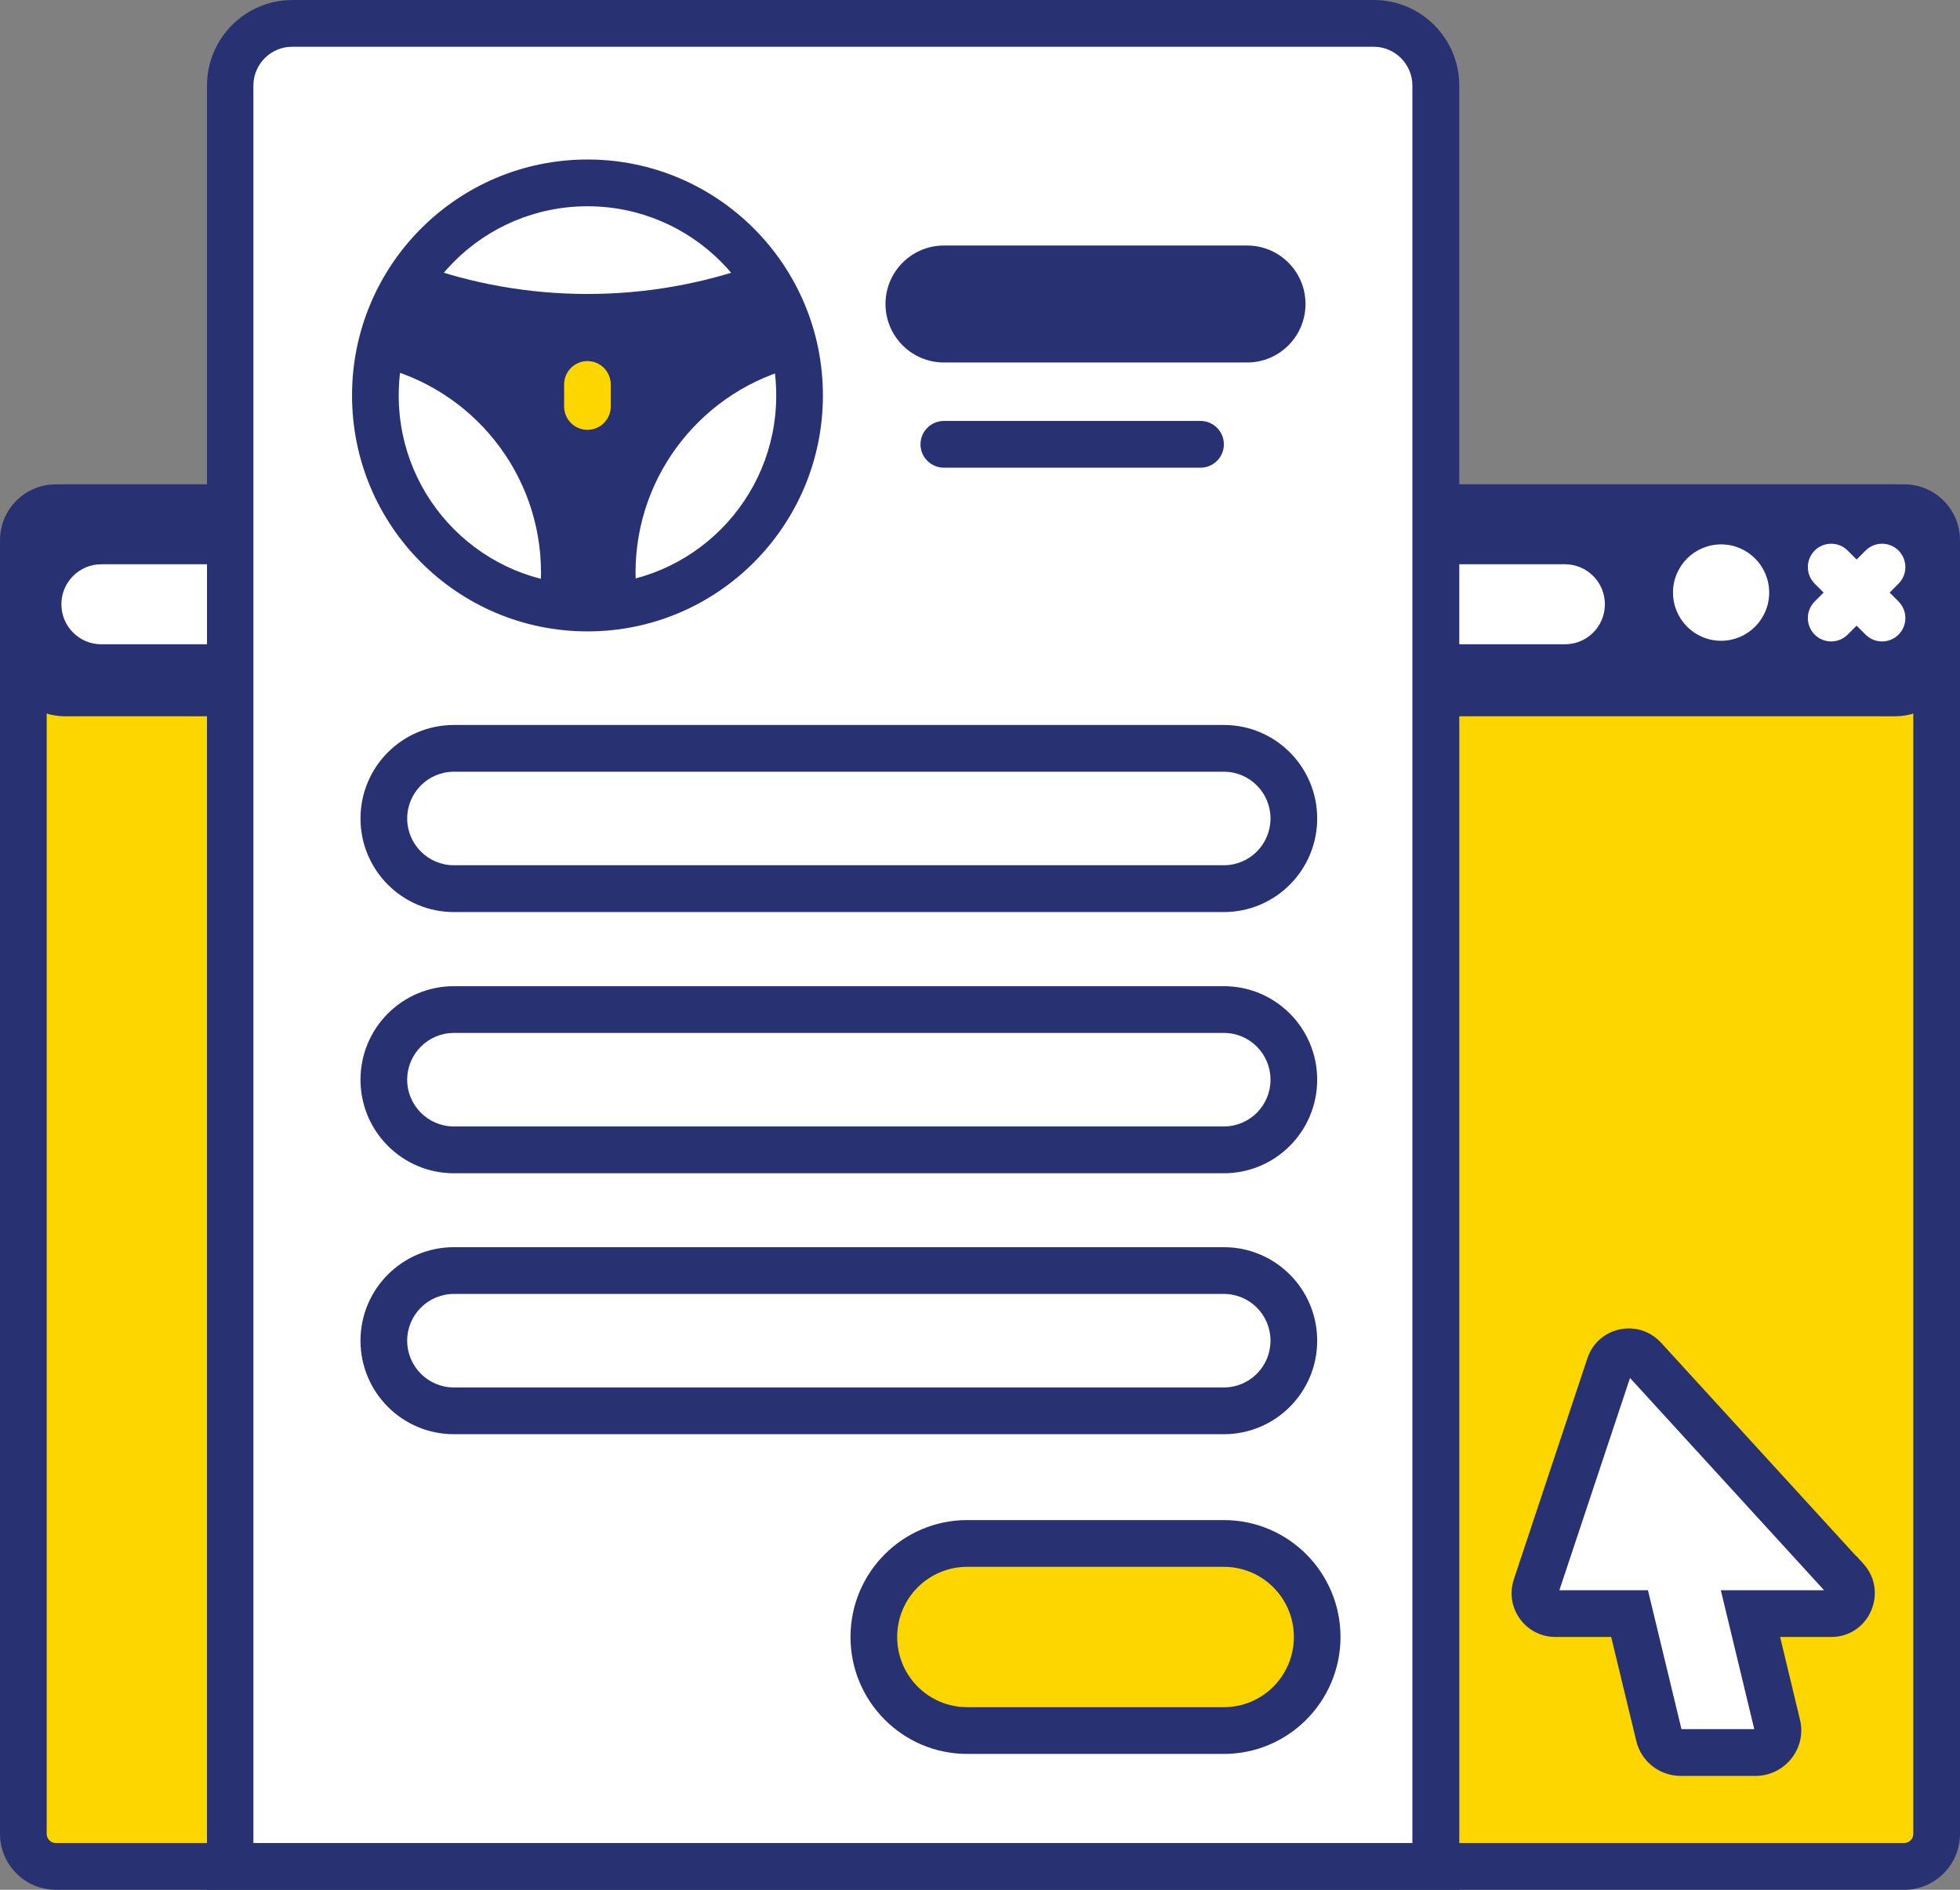
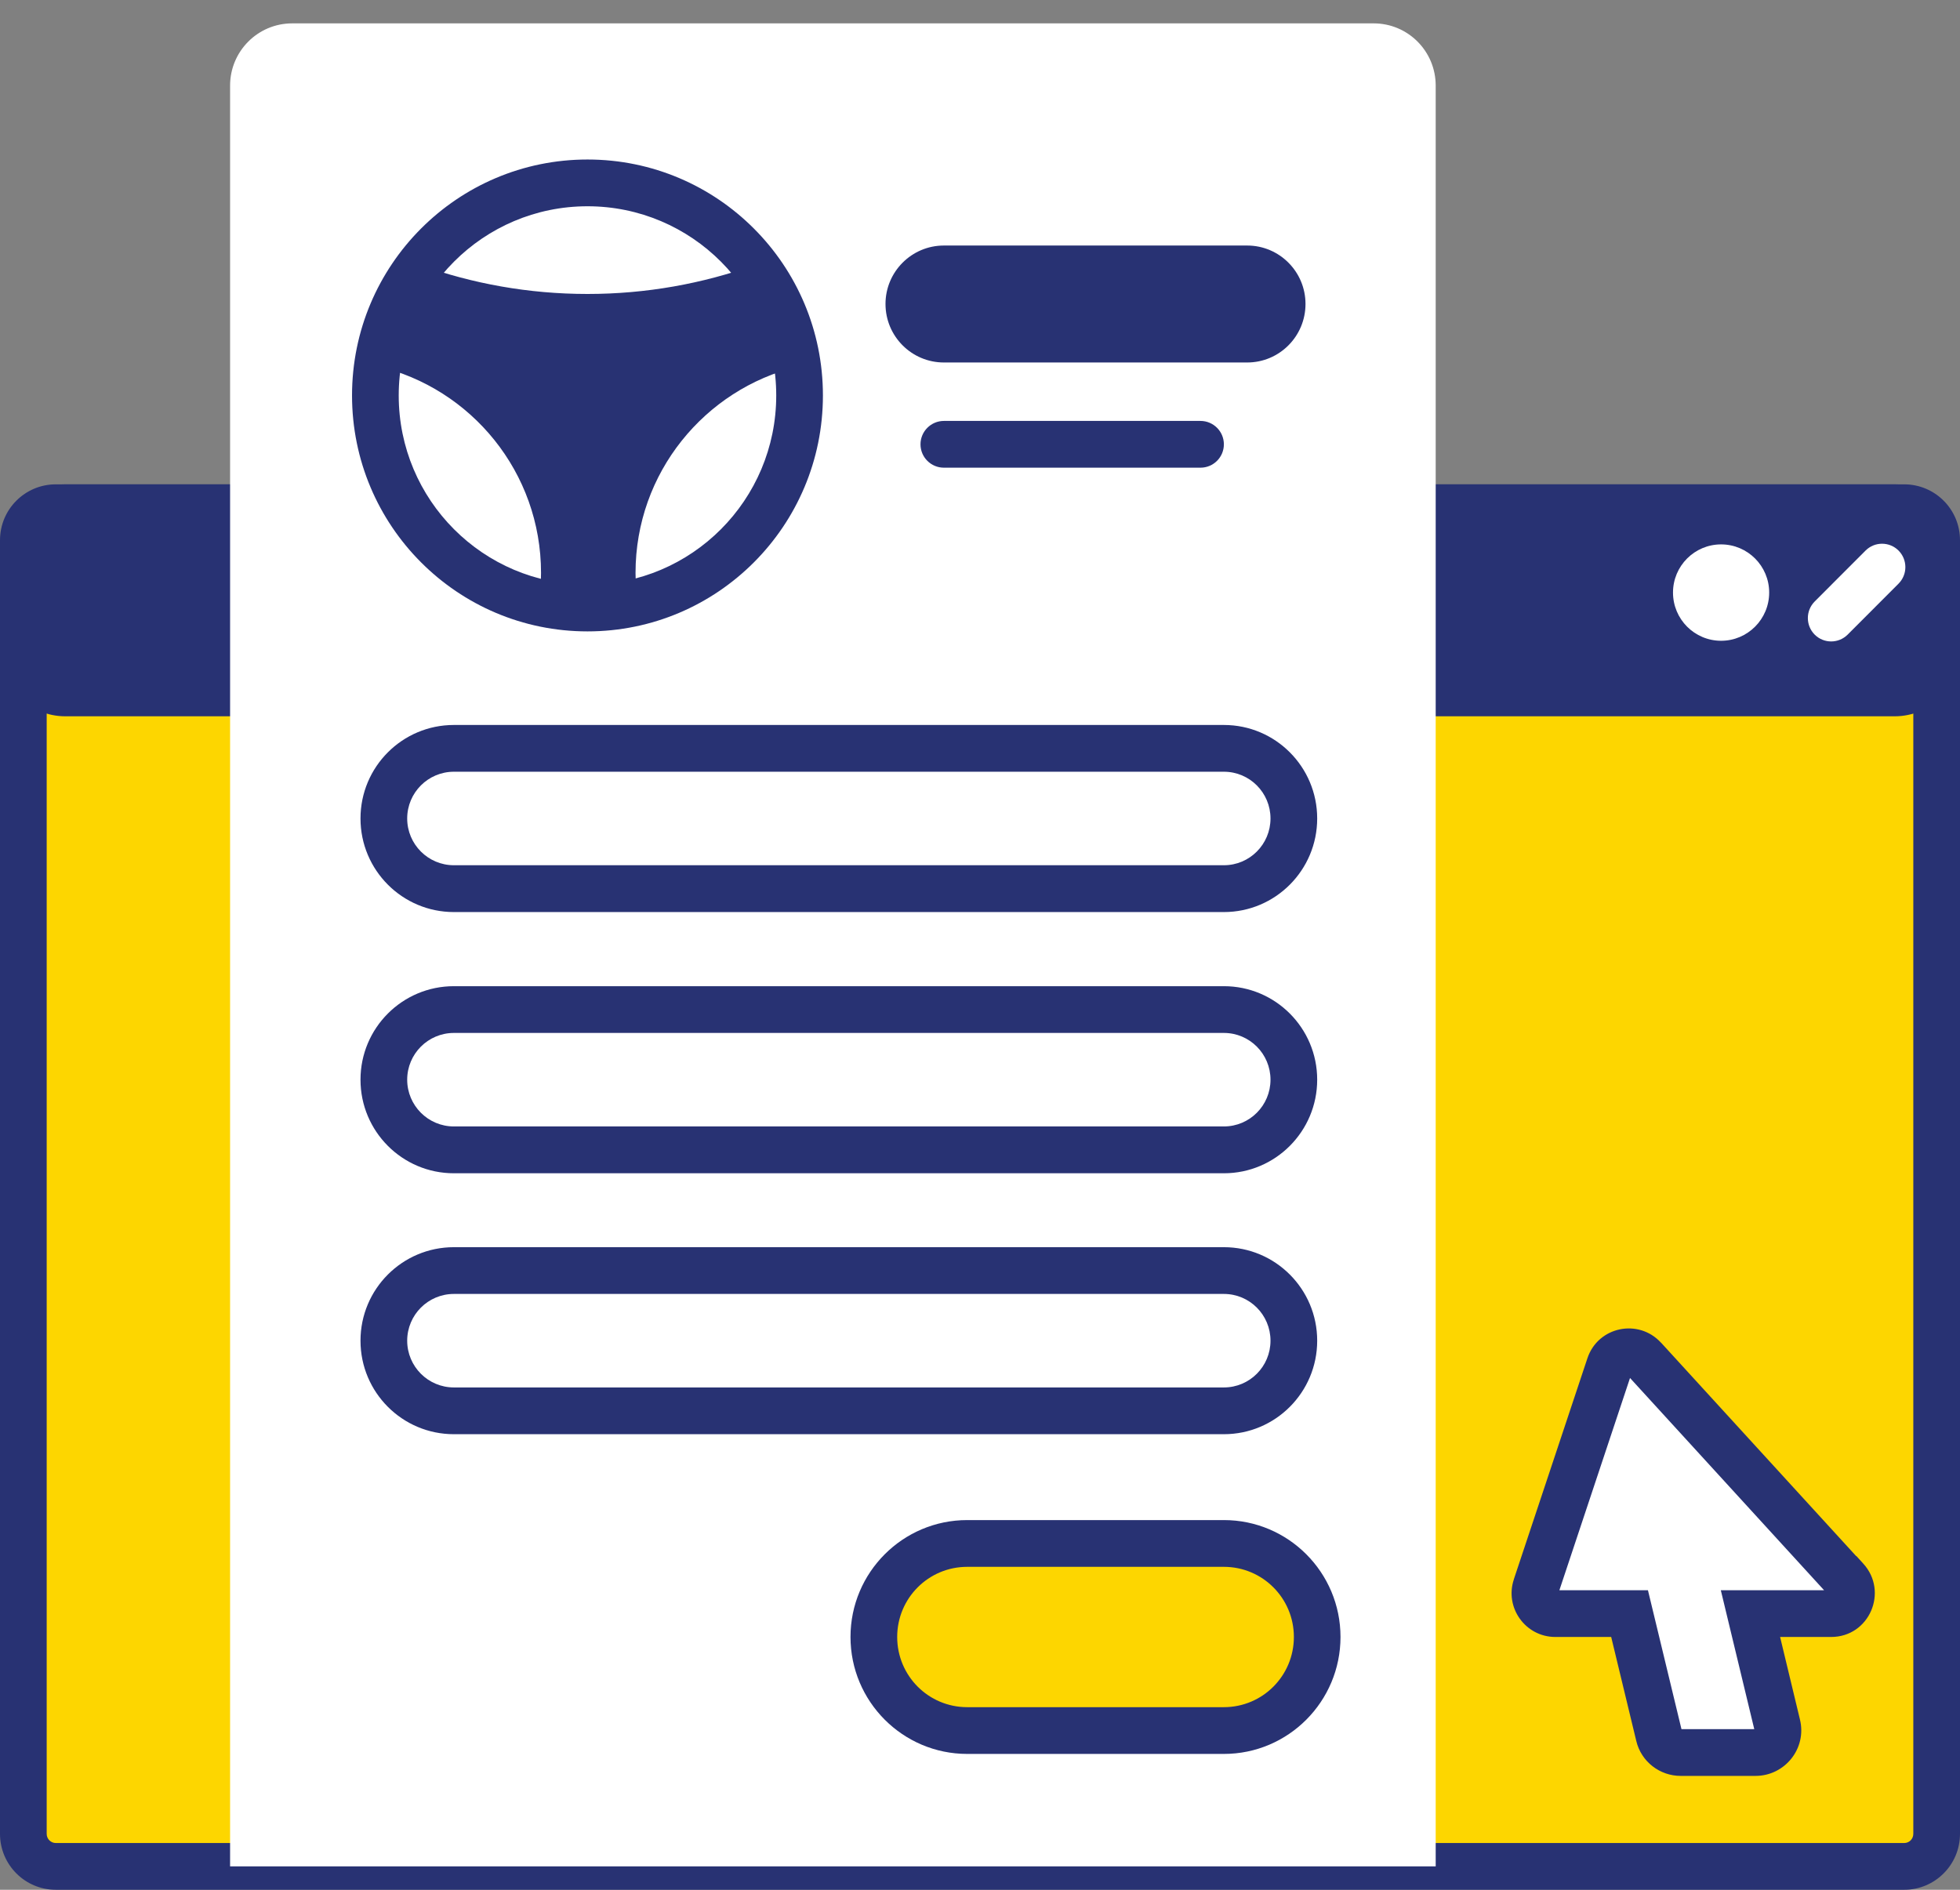
<svg xmlns="http://www.w3.org/2000/svg" width="28" height="27" viewBox="0 0 28 27" fill="none">
  <rect x="0" y="0" width="28" height="27" fill="#808080" stroke="none" />
  <g clip-path="url(#clip0_422_1664)">
    <path d="M0.797 7.254H27.204C27.461 7.254 27.667 7.461 27.667 7.718V26.201C27.667 26.459 27.461 26.666 27.204 26.666H0.797C0.541 26.666 0.334 26.459 0.334 26.201V7.718C0.334 7.461 0.541 7.254 0.797 7.254Z" fill="#FDD600" />
    <path d="M27.203 7.588C27.273 7.588 27.333 7.645 27.333 7.718V26.201C27.333 26.272 27.277 26.332 27.203 26.332H0.797C0.727 26.332 0.667 26.275 0.667 26.201V7.718C0.667 7.648 0.723 7.588 0.797 7.588H27.203ZM27.203 6.92H0.797C0.357 6.92 0 7.277 0 7.718V26.201C0 26.642 0.357 27 0.797 27H27.203C27.643 27 28 26.642 28 26.201V7.718C28 7.277 27.643 6.92 27.203 6.92Z" fill="#283273" />
    <path d="M27.067 7.254H0.934C0.603 7.254 0.334 7.523 0.334 7.855V9.298C0.334 9.631 0.603 9.9 0.934 9.9H27.067C27.399 9.9 27.667 9.631 27.667 9.298V7.855C27.667 7.523 27.399 7.254 27.067 7.254Z" fill="#283273" />
    <path d="M27.067 7.588C27.213 7.588 27.333 7.708 27.333 7.855V9.298C27.333 9.445 27.213 9.566 27.067 9.566H0.933C0.787 9.566 0.667 9.445 0.667 9.298V7.855C0.667 7.708 0.787 7.588 0.933 7.588H27.067ZM27.067 6.92H0.933C0.417 6.92 0 7.337 0 7.855V9.298C0 9.816 0.417 10.234 0.933 10.234H27.067C27.583 10.234 28 9.816 28 9.298V7.855C28 7.337 27.583 6.92 27.067 6.92Z" fill="#283273" />
-     <path d="M22.357 8.062H1.447C1.132 8.062 0.877 8.318 0.877 8.634C0.877 8.949 1.132 9.205 1.447 9.205H22.357C22.672 9.205 22.927 8.949 22.927 8.634C22.927 8.318 22.672 8.062 22.357 8.062Z" fill="white" />
    <path d="M24.586 8.821C24.781 8.821 24.939 8.662 24.939 8.466C24.939 8.271 24.781 8.112 24.586 8.112C24.391 8.112 24.232 8.271 24.232 8.466C24.232 8.662 24.391 8.821 24.586 8.821Z" fill="white" />
    <path fill-rule="evenodd" clip-rule="evenodd" d="M24.587 8.446C24.576 8.446 24.567 8.455 24.567 8.466C24.567 8.478 24.576 8.487 24.587 8.487C24.598 8.487 24.607 8.478 24.607 8.466C24.607 8.455 24.598 8.446 24.587 8.446ZM23.9 8.466C23.9 8.086 24.208 7.778 24.587 7.778C24.966 7.778 25.274 8.086 25.274 8.466C25.274 8.847 24.966 9.155 24.587 9.155C24.208 9.155 23.9 8.847 23.9 8.466Z" fill="white" />
-     <path fill-rule="evenodd" clip-rule="evenodd" d="M25.924 7.866C26.054 7.736 26.265 7.736 26.395 7.866L27.122 8.594C27.252 8.725 27.252 8.936 27.122 9.067C26.992 9.197 26.781 9.197 26.651 9.067L25.924 8.339C25.794 8.208 25.794 7.997 25.924 7.866Z" fill="white" />
    <path fill-rule="evenodd" clip-rule="evenodd" d="M27.122 7.866C27.252 7.997 27.252 8.208 27.122 8.339L26.395 9.067C26.265 9.197 26.054 9.197 25.924 9.067C25.794 8.936 25.794 8.725 25.924 8.594L26.651 7.866C26.781 7.736 26.992 7.736 27.122 7.866Z" fill="white" />
    <path d="M3.287 26.666V1.223C3.287 0.732 3.684 0.334 4.174 0.334H19.624C20.114 0.334 20.51 0.732 20.51 1.223V26.666H3.287Z" fill="white" />
-     <path d="M19.624 0.668C19.93 0.668 20.177 0.919 20.177 1.223V26.332H3.62V1.223C3.62 0.915 3.87 0.668 4.174 0.668H19.624ZM19.624 0H4.177C3.504 0 2.957 0.548 2.957 1.223V27H20.847V1.223C20.847 0.548 20.3 0 19.627 0H19.624Z" fill="#283273" />
    <path d="M8.393 8.687C10.067 8.687 11.423 7.327 11.423 5.65C11.423 3.973 10.067 2.613 8.393 2.613C6.72 2.613 5.363 3.973 5.363 5.65C5.363 7.327 6.72 8.687 8.393 8.687Z" fill="white" />
    <path fill-rule="evenodd" clip-rule="evenodd" d="M8.393 2.947C6.903 2.947 5.696 4.157 5.696 5.65C5.696 7.143 6.903 8.353 8.393 8.353C9.882 8.353 11.089 7.143 11.089 5.65C11.089 4.157 9.882 2.947 8.393 2.947ZM5.029 5.65C5.029 3.788 6.535 2.279 8.393 2.279C10.25 2.279 11.756 3.788 11.756 5.65C11.756 7.512 10.25 9.021 8.393 9.021C6.535 9.021 5.029 7.512 5.029 5.65Z" fill="#283273" />
    <path d="M11.393 5.239C11.319 4.694 11.103 4.2 10.783 3.786C10.036 4.053 9.233 4.2 8.393 4.2C7.553 4.2 6.749 4.053 6.003 3.786C5.683 4.196 5.469 4.691 5.393 5.232C6.733 5.546 7.729 6.749 7.729 8.186C7.729 8.33 7.716 8.466 7.696 8.603C7.919 8.657 8.149 8.687 8.389 8.687C8.629 8.687 8.879 8.654 9.109 8.597C9.093 8.463 9.079 8.326 9.079 8.186C9.079 6.756 10.066 5.563 11.389 5.239H11.393Z" fill="#283273" />
-     <path fill-rule="evenodd" clip-rule="evenodd" d="M8.392 5.159C8.576 5.159 8.725 5.308 8.725 5.493V5.807C8.725 5.992 8.576 6.141 8.392 6.141C8.208 6.141 8.059 5.992 8.059 5.807V5.493C8.059 5.308 8.208 5.159 8.392 5.159Z" fill="#FDD600" />
    <path fill-rule="evenodd" clip-rule="evenodd" d="M12.65 4.343C12.65 3.882 13.024 3.508 13.484 3.508H17.817C18.277 3.508 18.65 3.882 18.65 4.343C18.65 4.805 18.277 5.179 17.817 5.179H13.484C13.024 5.179 12.65 4.805 12.65 4.343Z" fill="#283273" />
    <path fill-rule="evenodd" clip-rule="evenodd" d="M13.15 6.348C13.15 6.164 13.3 6.014 13.484 6.014H17.15C17.334 6.014 17.484 6.164 17.484 6.348C17.484 6.533 17.334 6.682 17.15 6.682H13.484C13.3 6.682 13.15 6.533 13.15 6.348Z" fill="#283273" />
    <path d="M17.482 14.424H6.482C5.93 14.424 5.482 14.873 5.482 15.426C5.482 15.98 5.93 16.428 6.482 16.428H17.482C18.035 16.428 18.482 15.98 18.482 15.426C18.482 14.873 18.035 14.424 17.482 14.424Z" fill="white" />
    <path fill-rule="evenodd" clip-rule="evenodd" d="M6.484 14.758C6.116 14.758 5.817 15.057 5.817 15.426C5.817 15.795 6.116 16.094 6.484 16.094H17.484C17.852 16.094 18.15 15.795 18.15 15.426C18.15 15.057 17.852 14.758 17.484 14.758H6.484ZM5.15 15.426C5.15 14.688 5.747 14.09 6.484 14.09H17.484C18.22 14.09 18.817 14.688 18.817 15.426C18.817 16.164 18.22 16.763 17.484 16.763H6.484C5.747 16.763 5.15 16.164 5.15 15.426Z" fill="#283273" />
-     <path d="M17.482 10.692H6.482C5.93 10.692 5.482 11.14 5.482 11.694C5.482 12.248 5.93 12.697 6.482 12.697H17.482C18.035 12.697 18.482 12.248 18.482 11.694C18.482 11.14 18.035 10.692 17.482 10.692Z" fill="white" />
    <path fill-rule="evenodd" clip-rule="evenodd" d="M6.484 11.026C6.116 11.026 5.817 11.325 5.817 11.694C5.817 12.063 6.116 12.362 6.484 12.362H17.484C17.852 12.362 18.15 12.063 18.15 11.694C18.15 11.325 17.852 11.026 17.484 11.026H6.484ZM5.15 11.694C5.15 10.956 5.747 10.358 6.484 10.358H17.484C18.22 10.358 18.817 10.956 18.817 11.694C18.817 12.432 18.22 13.031 17.484 13.031H6.484C5.747 13.031 5.15 12.432 5.15 11.694Z" fill="#283273" />
    <path d="M17.482 18.153H6.482C5.93 18.153 5.482 18.601 5.482 19.155C5.482 19.709 5.93 20.157 6.482 20.157H17.482C18.035 20.157 18.482 19.709 18.482 19.155C18.482 18.601 18.035 18.153 17.482 18.153Z" fill="white" />
    <path fill-rule="evenodd" clip-rule="evenodd" d="M6.484 18.487C6.116 18.487 5.817 18.786 5.817 19.155C5.817 19.524 6.116 19.823 6.484 19.823H17.484C17.852 19.823 18.15 19.524 18.15 19.155C18.15 18.786 17.852 18.487 17.484 18.487H6.484ZM5.15 19.155C5.15 18.417 5.747 17.819 6.484 17.819H17.484C18.22 17.819 18.817 18.417 18.817 19.155C18.817 19.893 18.22 20.491 17.484 20.491H6.484C5.747 20.491 5.15 19.893 5.15 19.155Z" fill="#283273" />
-     <path d="M13.818 24.725C13.081 24.725 12.484 24.127 12.484 23.388C12.484 22.65 13.081 22.052 13.818 22.052H17.484C18.221 22.052 18.818 22.65 18.818 23.388C18.818 24.127 18.221 24.725 17.484 24.725H13.818Z" fill="#FDD600" />
+     <path d="M13.818 24.725C13.081 24.725 12.484 24.127 12.484 23.388C12.484 22.65 13.081 22.052 13.818 22.052H17.484C18.221 22.052 18.818 22.65 18.818 23.388C18.818 24.127 18.221 24.725 17.484 24.725H13.818" fill="#FDD600" />
    <path d="M17.484 22.386C18.037 22.386 18.484 22.834 18.484 23.388C18.484 23.943 18.037 24.391 17.484 24.391H13.817C13.264 24.391 12.817 23.943 12.817 23.388C12.817 22.834 13.264 22.386 13.817 22.386H17.484ZM17.484 21.718H13.817C12.897 21.718 12.15 22.466 12.15 23.388C12.15 24.31 12.897 25.059 13.817 25.059H17.484C18.404 25.059 19.15 24.31 19.15 23.388C19.15 22.466 18.404 21.718 17.484 21.718Z" fill="#283273" />
    <path d="M26.37 22.566L23.483 19.409C23.333 19.245 23.063 19.302 22.993 19.512L21.943 22.67C21.88 22.857 22.02 23.054 22.22 23.054H23.28L23.7 24.795C23.733 24.939 23.863 25.039 24.01 25.039H25.08C25.287 25.039 25.44 24.845 25.39 24.645L25.006 23.054H26.16C26.413 23.054 26.543 22.753 26.373 22.566H26.37Z" fill="white" />
    <path fill-rule="evenodd" clip-rule="evenodd" d="M22.677 19.407C22.828 18.952 23.408 18.834 23.728 19.183L23.729 19.183L26.516 22.232H26.52L26.619 22.341C26.981 22.739 26.707 23.388 26.159 23.388H25.43L25.713 24.565C25.816 24.98 25.498 25.373 25.079 25.373H24.009C23.713 25.373 23.445 25.171 23.375 24.872L23.017 23.388H22.219C21.792 23.388 21.491 22.968 21.627 22.564C21.627 22.563 21.627 22.563 21.627 22.562L22.677 19.407ZM23.286 19.688L22.277 22.72H23.542L24.021 24.705H25.061L24.583 22.72H26.058L23.286 19.688ZM23.309 19.618C23.309 19.618 23.309 19.618 23.309 19.618V19.618Z" fill="#283273" />
  </g>
  <defs>
    <clipPath id="clip0_422_1664">
      <rect width="28" height="27" fill="white" />
    </clipPath>
  </defs>
</svg>